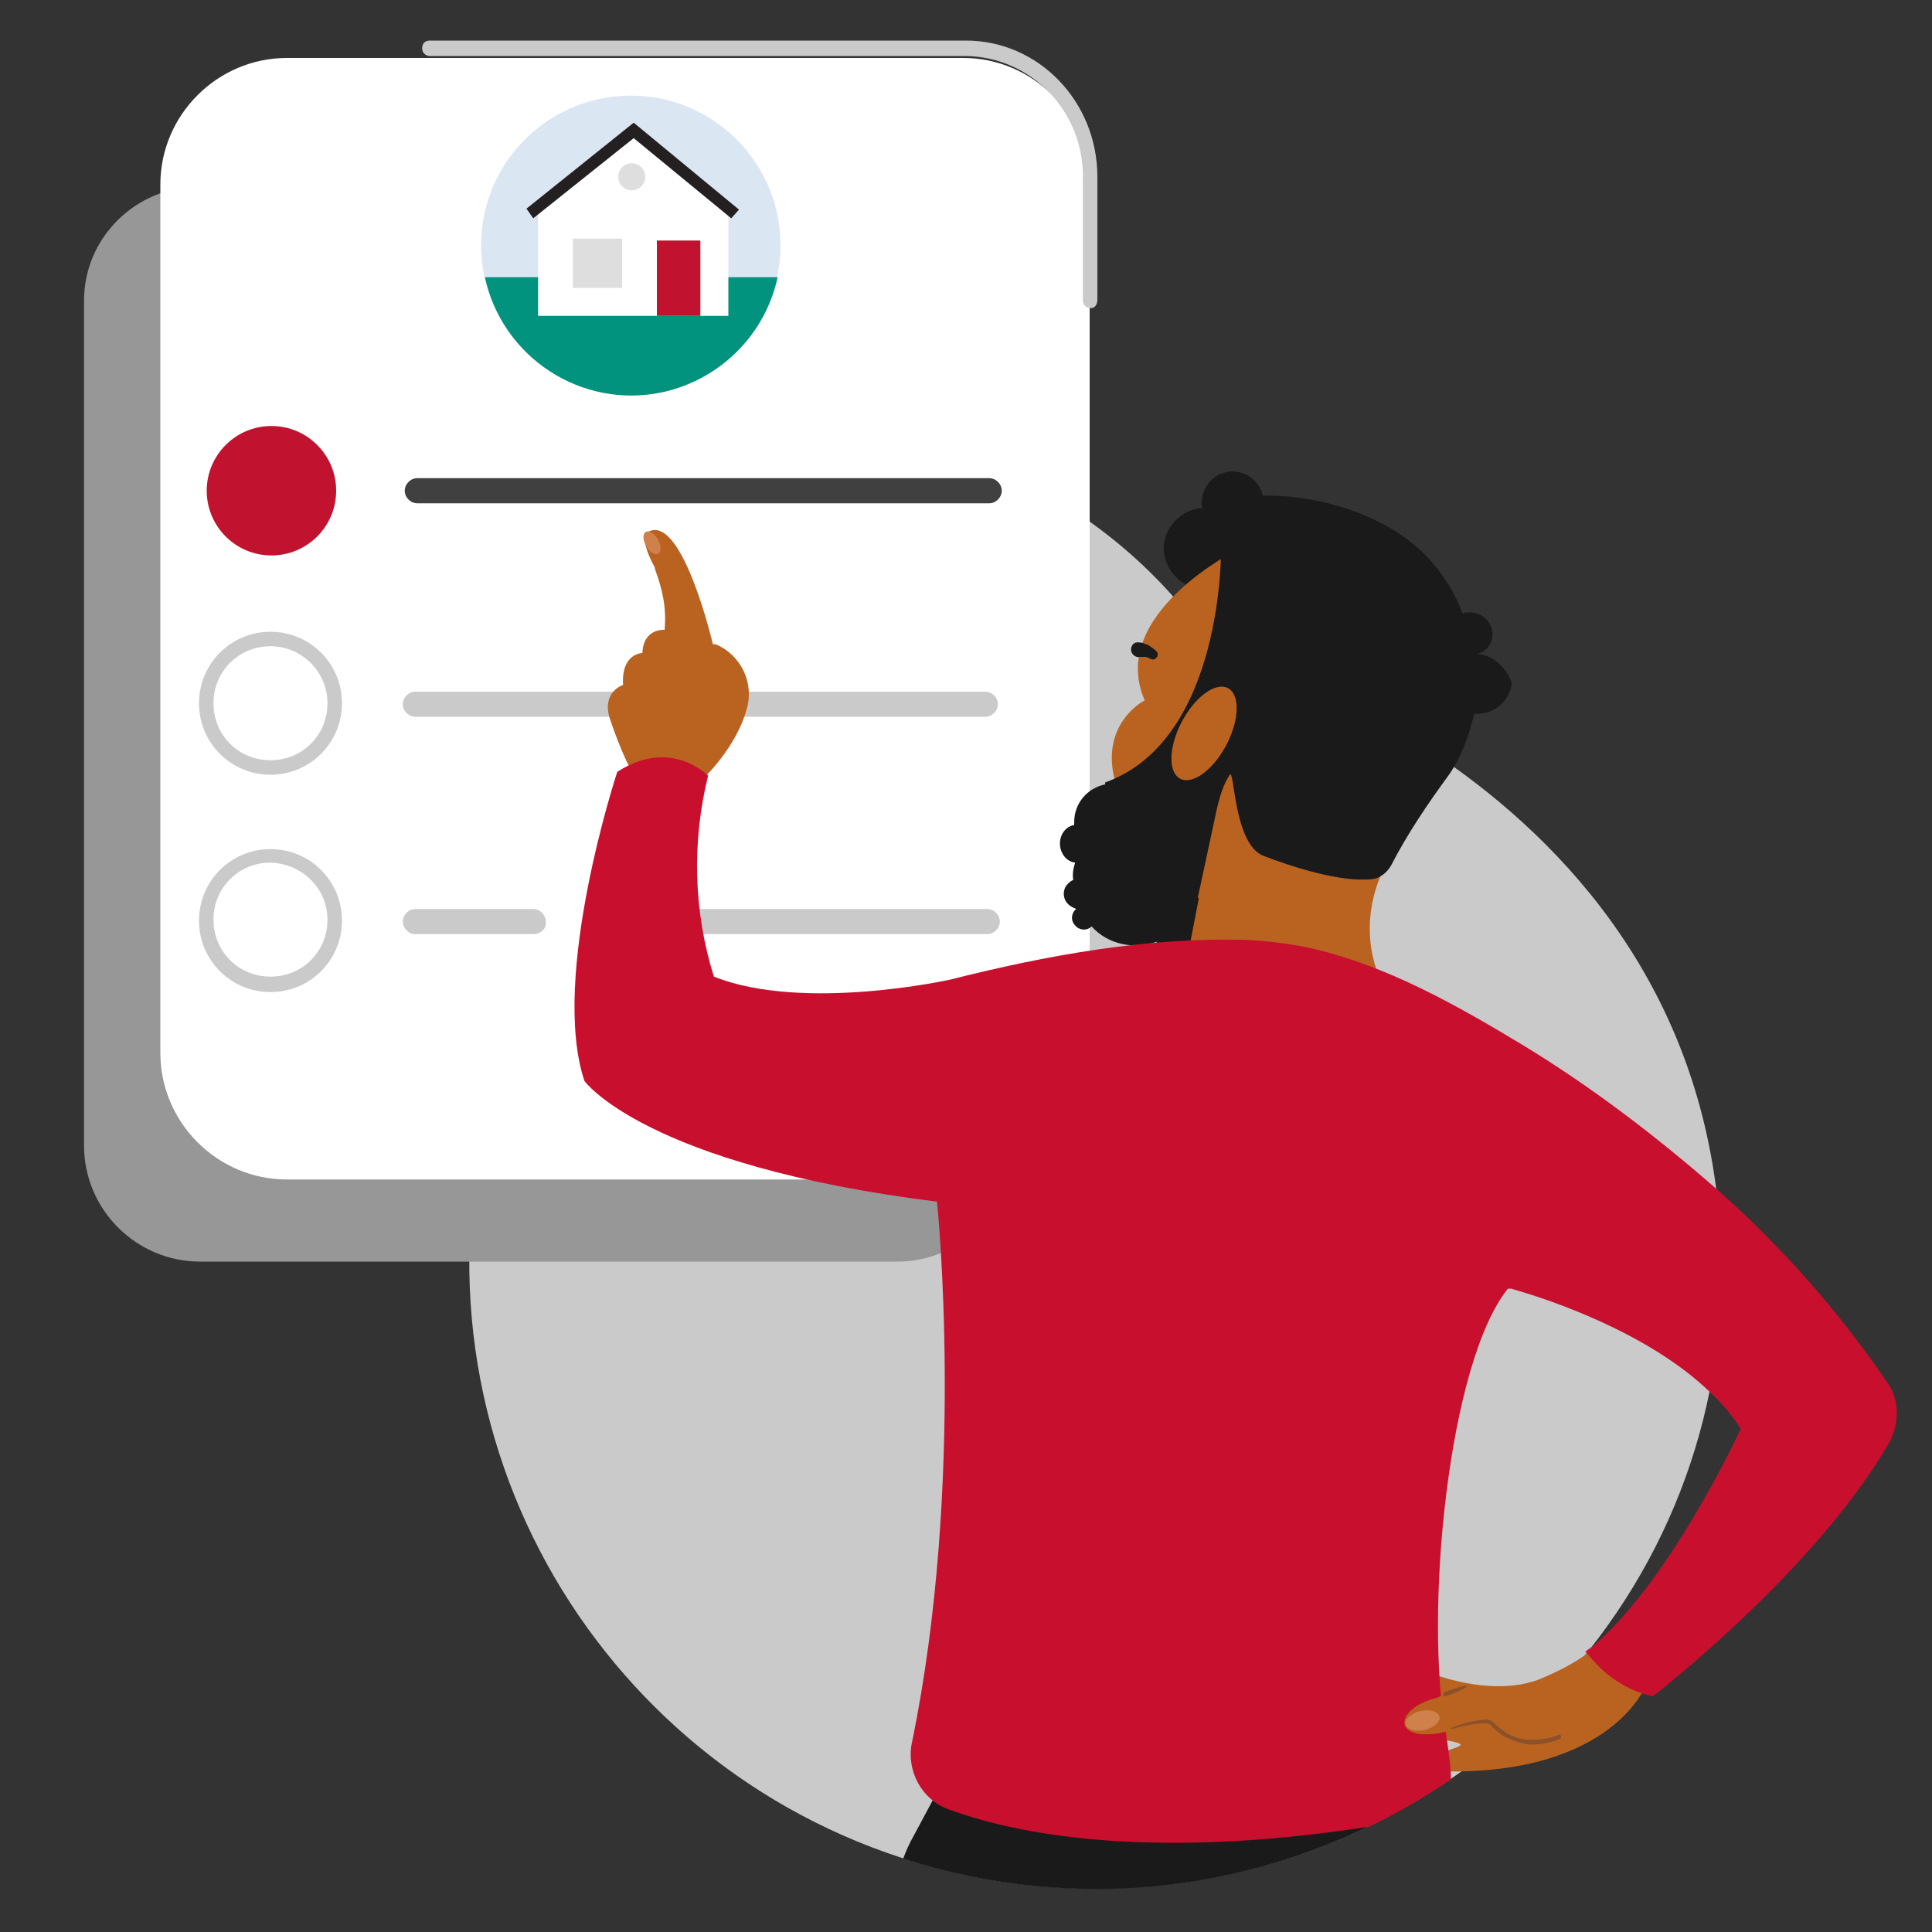
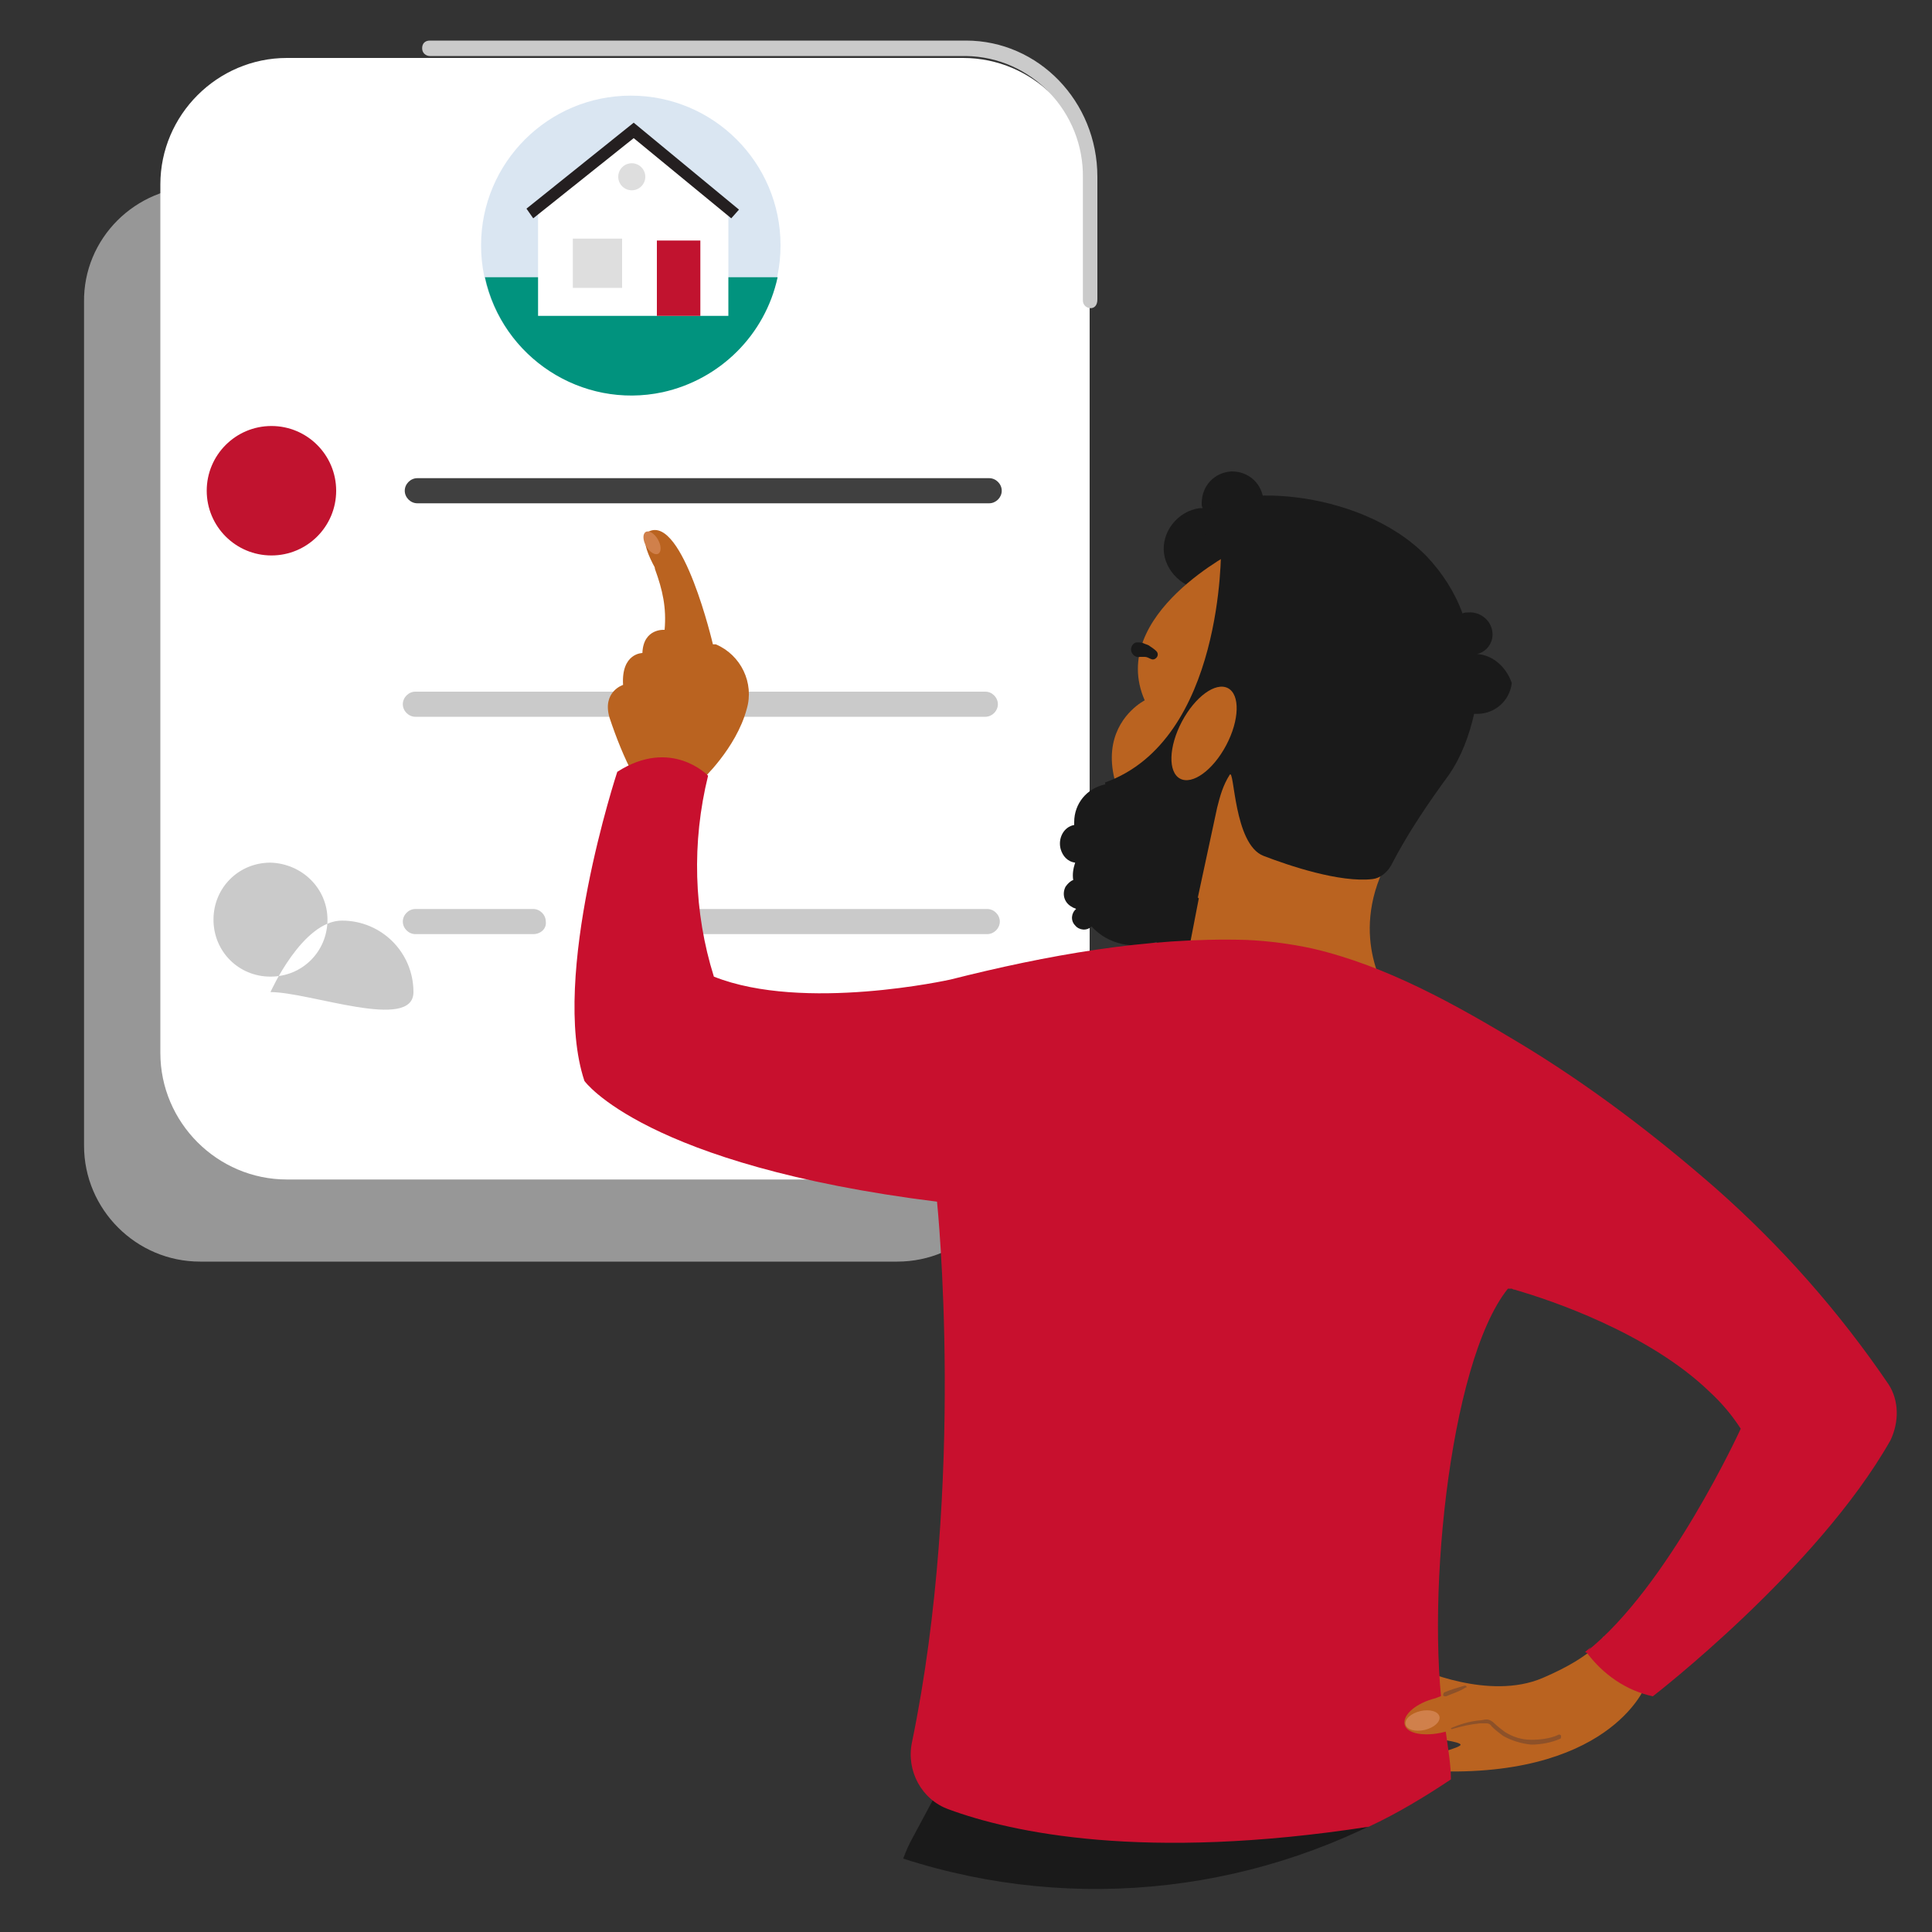
<svg xmlns="http://www.w3.org/2000/svg" version="1.1" id="Layer_1" x="0px" y="0px" viewBox="0 0 200 200" style="enable-background:new 0 0 200 200;" xml:space="preserve">
  <rect x="0" y="0" width="200" height="200" fill="#333333" stroke="none" />
  <style type="text/css">
	.st0{fill:#CACACA;}
	.st1{fill:#979797;}
	.st2{fill:#FFFFFF;}
	.st3{fill:#C1132F;}
	.st4{fill:#404040;}
	.st5{fill:#DAE6F2;}
	.st6{fill:#01937E;}
	.st7{fill:#241F20;}
	.st8{fill:#DEDEDE;}
	.st9{fill:#1A1A1A;}
	.st10{fill:#BA6320;}
	.st11{fill:#D0804B;}
	.st12{fill:#C8102E;}
	.st13{fill:#8D5129;}
</style>
  <title>NonStock_FirstTimeHomebuyerResources_Illustration_EXPORT_P1904485</title>
  <g id="Layer_9">
    <g>
-       <path class="st0" d="M125.6,67.1c-9.8-14.5-26.3-23-43.8-22.5C56.7,45,36.3,64.9,36.3,90c0,11.9,4.6,23.2,12.9,31.7    c-4.9,35.5,19.8,68.2,55.3,73.2c2.9,0.4,5.9,0.6,8.9,0.6c35.8,0,65.3-29,64.8-64.8C177.4,80.8,125.6,67.1,125.6,67.1z" />
      <path class="st1" d="M20.7,19.3h72.2c6.6,0,12,5.4,12,12v87.3c0,6.6-5.4,12-12,12H20.7c-6.6,0-12-5.4-12-12V31.3    C8.6,24.7,14,19.3,20.7,19.3z" />
      <path class="st2" d="M29.7,6h70c7.2,0,13.1,5.9,13.1,13.1V109c0,7.2-5.9,13.1-13.1,13.1h-70c-7.2,0-13.1-5.9-13.1-13.1V19.1    C16.6,11.9,22.5,6,29.7,6z" />
      <path class="st0" d="M112.9,31.9c-0.4,0-0.8-0.3-0.8-0.8V18.4c0.1-6.8-5.3-12.5-12.1-12.6l0,0H44.5c-0.4,0-0.8-0.3-0.8-0.8    s0.3-0.8,0.8-0.8H100c7.5,0,13.6,6.3,13.6,14.1V31C113.6,31.6,113.3,31.9,112.9,31.9z" />
      <circle class="st3" cx="28.1" cy="50.8" r="6.7" />
-       <path class="st0" d="M28,80.2c-4.1,0-7.4-3.3-7.4-7.4s3.3-7.4,7.4-7.4s7.4,3.3,7.4,7.4C35.4,76.9,32.1,80.2,28,80.2z M28,66.9    c-3.3,0-5.9,2.6-5.9,5.9s2.6,5.9,5.9,5.9s5.9-2.6,5.9-5.9l0,0C33.9,69.6,31.3,66.9,28,66.9z" />
-       <path class="st0" d="M28,102.7c-4.1,0-7.4-3.3-7.4-7.4s3.3-7.4,7.4-7.4s7.4,3.3,7.4,7.4S32.1,102.7,28,102.7L28,102.7z M28,89.3    c-3.3,0-5.9,2.6-5.9,5.9s2.6,5.9,5.9,5.9s5.9-2.6,5.9-5.9l0,0C33.9,92,31.3,89.4,28,89.3z" />
+       <path class="st0" d="M28,102.7s3.3-7.4,7.4-7.4s7.4,3.3,7.4,7.4S32.1,102.7,28,102.7L28,102.7z M28,89.3    c-3.3,0-5.9,2.6-5.9,5.9s2.6,5.9,5.9,5.9s5.9-2.6,5.9-5.9l0,0C33.9,92,31.3,89.4,28,89.3z" />
      <path class="st4" d="M102.4,52.1H43.2c-0.7,0-1.3-0.6-1.3-1.3s0.6-1.3,1.3-1.3h59.2c0.7,0,1.3,0.6,1.3,1.3    C103.7,51.5,103.1,52.1,102.4,52.1L102.4,52.1z" />
      <path class="st0" d="M102,74.2H43c-0.7,0-1.3-0.6-1.3-1.3c0-0.7,0.6-1.3,1.3-1.3l0,0h59c0.7,0,1.3,0.6,1.3,1.3    S102.7,74.2,102,74.2z" />
      <path class="st0" d="M102.2,96.7H67c-0.7,0-1.3-0.6-1.3-1.3c0-0.7,0.6-1.3,1.3-1.3l0,0h35.2c0.7,0,1.3,0.6,1.3,1.3    S102.9,96.7,102.2,96.7L102.2,96.7z" />
      <path class="st0" d="M55.2,96.7H43c-0.7,0-1.3-0.6-1.3-1.3c0-0.7,0.6-1.3,1.3-1.3h12.2c0.7,0,1.3,0.6,1.3,1.3    C56.6,96.1,56,96.7,55.2,96.7C55.3,96.7,55.3,96.7,55.2,96.7z" />
      <g>
        <circle class="st5" cx="65.3" cy="25.4" r="15.5" />
        <path class="st6" d="M50.2,28.7c1.8,8.3,10,13.7,18.4,11.9c5.9-1.3,10.6-5.9,11.9-11.9C80.5,28.7,50.2,28.7,50.2,28.7z" />
        <g>
          <g>
            <polygon class="st2" points="75.4,32.7 55.7,32.7 55.7,21.4 65.6,13.5 75.4,21.4      " />
            <polygon class="st7" points="75.7,22.6 65.6,14.3 55.2,22.6 54.5,21.6 65.6,12.7 76.5,21.7      " />
          </g>
          <circle class="st8" cx="65.4" cy="18.3" r="1.4" />
          <rect x="59.3" y="24.7" class="st8" width="5.1" height="5.1" />
          <rect x="68" y="24.9" class="st3" width="4.5" height="7.8" />
        </g>
      </g>
      <path class="st9" d="M146.9,185.3l-49.4-0.7l-3,5.6c-0.4,0.7-0.7,1.4-1,2.2c17.9,5.8,37.4,3.5,53.5-6.2L146.9,185.3z" />
      <g>
        <path class="st10" d="M145.8,179.5l1.5,2.3h0.2l-0.1-2.1L145.8,179.5z" />
        <path class="st10" d="M166,169.4c0,0-0.7,1.9-6.3,4.3s-12.9-1-12.9-1l0.4,7.1c1.6,0.2,3.9,0.5,4,0.8s-3.1,1.1-3.9,1.3l0.1,1.4     c19.1,1.1,22.9-8.7,22.9-8.7L166,169.4z" />
      </g>
      <g>
        <path class="st10" d="M73.8,66.7c0,0-3.1-13.3-6.6-11.7c0,0-1.2,0.3,0.4,3.4c0.1,0.2,0.2,0.3,0.2,0.5c0.8,2.2,1.2,4,1,6.3     c0,0-2.2-0.2-2.3,2.4c0,0-2.2,0-2,3.3c0,0-2.2,0.7-1.4,3.4c0.7,2.1,1.5,4.1,2.5,6l7,0.5c0,0,3.6-3.3,4.7-7.4     c0.8-2.7-0.6-5.6-3.2-6.7L73.8,66.7z" />
        <ellipse transform="matrix(0.866 -0.5 0.5 0.866 -19.057 41.273)" class="st11" cx="67.5" cy="56.2" rx="0.7" ry="1.3" />
      </g>
      <path class="st9" d="M124.5,93.7c-0.1-0.4-0.3-0.7-0.5-0.9c0.2-0.7,0.2-1.4,0.2-2.1c-0.1-3.1-2.3-5.8-5.3-6.5    c-0.4-2.1-2.4-3.5-4.5-3c-1.9,0.4-3.2,2-3.2,3.9c0,0.1,0,0.2,0,0.3c-1.1,0.2-1.7,1.4-1.4,2.5c0.2,0.7,0.7,1.3,1.5,1.4    c-0.2,0.6-0.3,1.2-0.2,1.8c-0.3,0.1-0.6,0.4-0.8,0.7c-0.4,0.8-0.1,1.7,0.7,2.1c0.1,0.1,0.3,0.1,0.4,0.2c-0.5,0.4-0.6,1.2-0.1,1.7    c0.4,0.5,1.2,0.6,1.7,0.1c1.7,1.9,4.4,2.4,6.7,1.6c0.6,0.8,1.5,1.3,2.6,1.2c1.7-0.1,3.1-1.5,3-3.3    C125.1,94.8,124.9,94.2,124.5,93.7z" />
      <path class="st9" d="M130.8,51.9c-0.1-1.8-1.5-3.1-3.3-3.1c-1.8,0.1-3.1,1.5-3.1,3.3c0,0.2,0,0.3,0.1,0.5l-0.3,0    c-2.3,0.3-4,2.5-3.7,4.7s2.5,4,4.7,3.7c2.2-0.3,3.8-2.1,3.7-4.3c0-0.6-0.1-1.1-0.5-1.6C129.9,54.6,130.9,53.3,130.8,51.9z" />
      <path class="st10" d="M143.8,103.1c0,0-4.3-5.9-0.3-13.7l-15.4-32.5c0,0-13.5,6.7-9.6,15.6c0,0-10.6,5.3,5.6,20.5l-1.2,6.2    L143.8,103.1z" />
      <path class="st9" d="M152.9,67.7c1-0.2,1.7-1.2,1.6-2.2c-0.1-1.3-1.3-2.2-2.5-2.1c-0.2,0-0.4,0-0.6,0.1c-0.8-2.2-2.1-4.2-3.7-5.9    c-7.2-7.4-21.3-7.4-22.7-4.5c-0.8,1.1-0.4,2.6,0.7,3.4c0.2,0.1,0.4,0.3,0.7,0.3c0,0,0.3,19.8-12,24.2l0.2,2.5c0.3,5,4.3,9,9.4,9.4    l0,0l2-9.3c0.3-1.2,0.6-2.3,1.3-3.4c0.5-0.7,0.4,7.2,3.5,8.4c2.6,1,7.9,2.8,11.3,2.4c0.8-0.1,1.5-0.7,1.9-1.4    c1.7-3.3,3.8-6.4,6-9.4c1.3-1.9,2.1-4.1,2.6-6.3c0.1,0,0.2,0,0.3,0c1.9,0,3.4-1.4,3.6-3.2C155.9,69,154.5,67.8,152.9,67.7z" />
      <path class="st9" d="M117.7,66.5c0.2,0,0.5,0,0.7,0.1c0.2,0.1,0.3,0.1,0.5,0.2c0.3,0.2,0.6,0.4,0.8,0.6c0.2,0.2,0.2,0.5,0,0.7    c-0.2,0.2-0.4,0.2-0.6,0.1l0,0c-0.2-0.1-0.4-0.2-0.6-0.2l-0.3,0c-0.1,0-0.2,0-0.2,0c-0.4,0.1-0.8-0.2-0.9-0.6    C117,67,117.3,66.5,117.7,66.5L117.7,66.5z" />
      <g>
        <path class="st12" d="M164.1,171l0.1,0.1l0.5-0.6L164.1,171z" />
        <path class="st12" d="M195.5,143.3c-5.1-7.5-11.1-14.3-17.9-20.3c-6.3-5.5-13-10.6-20.1-14.9c-6.8-4.1-13.9-8.1-21.6-9.9     c-2.3-0.5-4.6-0.8-6.9-0.9c-10.3-0.3-20.7,1.6-30.6,4.1c0,0-15.2,3.4-24.5-0.3c-2.1-6.7-2.3-13.9-0.6-20.8c0,0-3.8-4-9.4-0.4     c0,0-7,21.2-3.4,32c0,0,6.2,8.7,36.5,12.5c0,0,3,28.9-2.6,56c-0.6,2.9,1,5.9,3.8,6.9c6.5,2.4,20.2,5.4,43.5,1.8     c3-1.4,5.8-3.1,8.5-4.9c0-1.5-0.3-3.2-0.5-4.7c-2.3-12.4,0.2-38.4,6.4-46.1h0.1h0.1h0.1h0.1l0.2,0.1h0.1l0.3,0.1     c3.1,0.9,13.5,4.3,19.9,10.5c1.2,1.1,2.3,2.4,3.2,3.8c0,0-7.5,16.4-16,23.1c1.7,2.3,4.1,4,6.9,4.6c0,0,17-13.1,24.6-26.5     C196.6,147.2,196.6,145,195.5,143.3z" />
      </g>
      <ellipse transform="matrix(0.467 -0.884 0.884 0.467 -0.688 150.713)" class="st10" cx="124.7" cy="75.9" rx="5.3" ry="2.6" />
      <path class="st10" d="M151.7,174.6l-3.1,1.2c-2,0.5-3.4,1.7-3.2,2.7s2.1,1.3,4.1,0.8l0.4-0.1l0,0l0,0l0.3-0.1    c1.2-0.5,2.6-0.7,3.9-0.8c1.8,2.1,4.7,2.8,7.2,1.6L151.7,174.6z" />
      <path class="st13" d="M150.2,178.9c0.9-0.4,1.9-0.7,2.9-0.8c0.3,0,0.5-0.1,0.8-0.1s0.6,0.2,0.8,0.4c0.3,0.3,0.7,0.6,1.1,0.9    c0.8,0.5,1.7,0.8,2.7,0.8c0.9,0,1.9-0.1,2.8-0.5l0,0c0.1-0.1,0.3,0,0.3,0.1l0,0c0,0.1,0,0.3-0.1,0.3c-0.9,0.4-2,0.6-3,0.6    c-1-0.1-2-0.4-2.9-0.9c-0.4-0.3-0.8-0.6-1.2-1c-0.1-0.2-0.3-0.3-0.5-0.3s-0.5,0-0.7,0c-1,0.1-1.9,0.3-2.9,0.6    C150.3,179,150.2,179,150.2,178.9L150.2,178.9L150.2,178.9z" />
      <path class="st13" d="M151.7,174.7c-0.6,0.4-1.3,0.6-2,0.9c-0.1,0-0.3,0-0.3-0.1s0-0.2,0.1-0.3c0.7-0.3,1.4-0.5,2.1-0.7    c0.1,0,0.2,0,0.2,0.1l0,0C151.9,174.6,151.8,174.7,151.7,174.7L151.7,174.7z" />
      <ellipse transform="matrix(0.974 -0.229 0.229 0.974 -36.804 38.324)" class="st11" cx="147.1" cy="178.1" rx="1.8" ry="1" />
    </g>
  </g>
</svg>